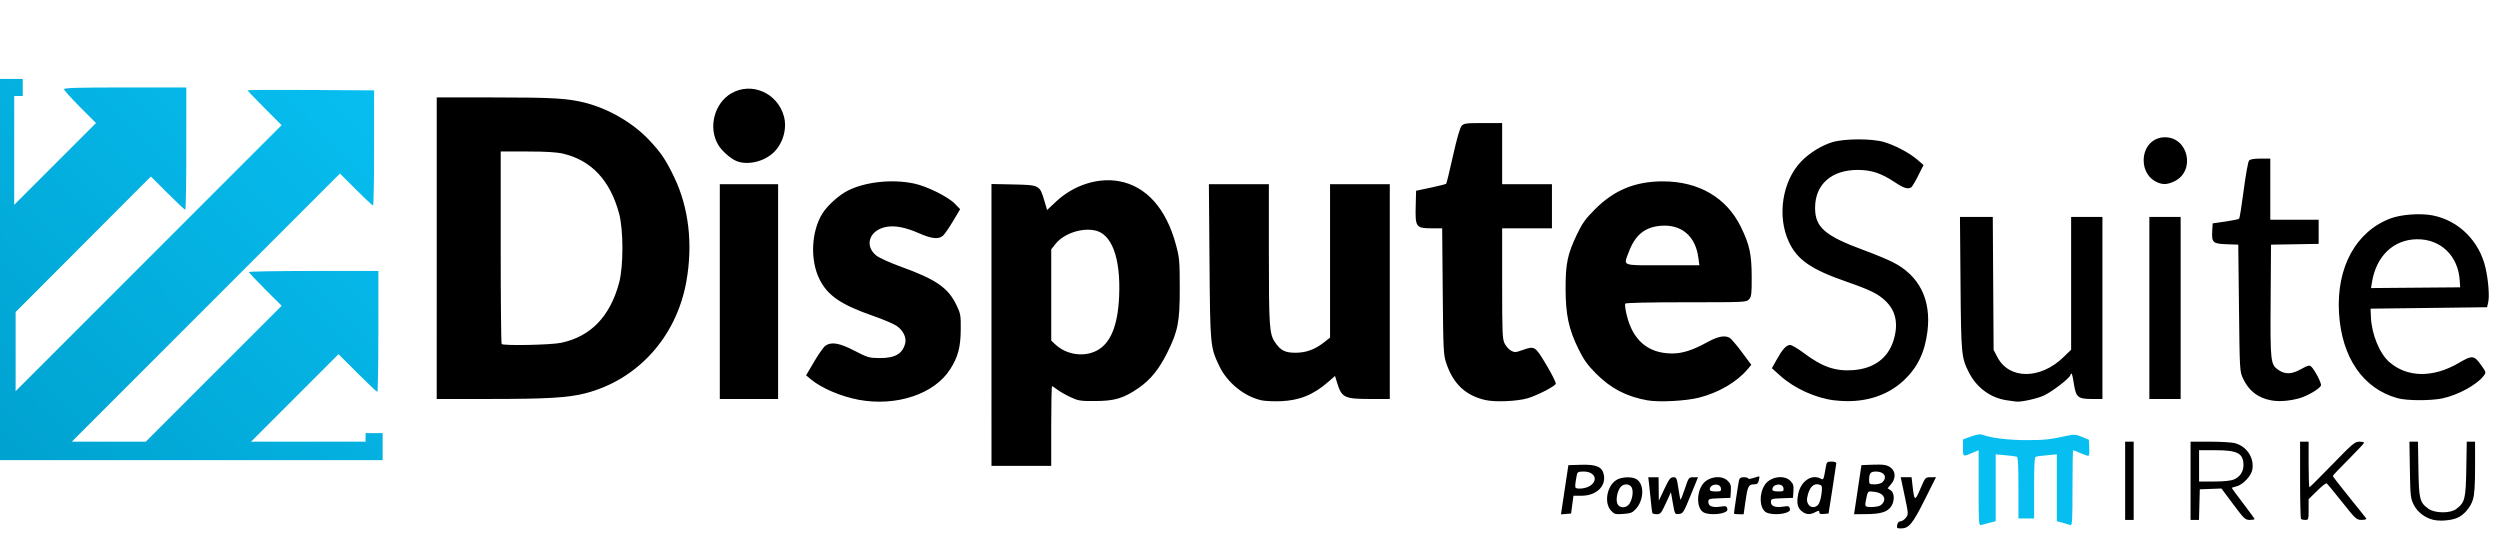
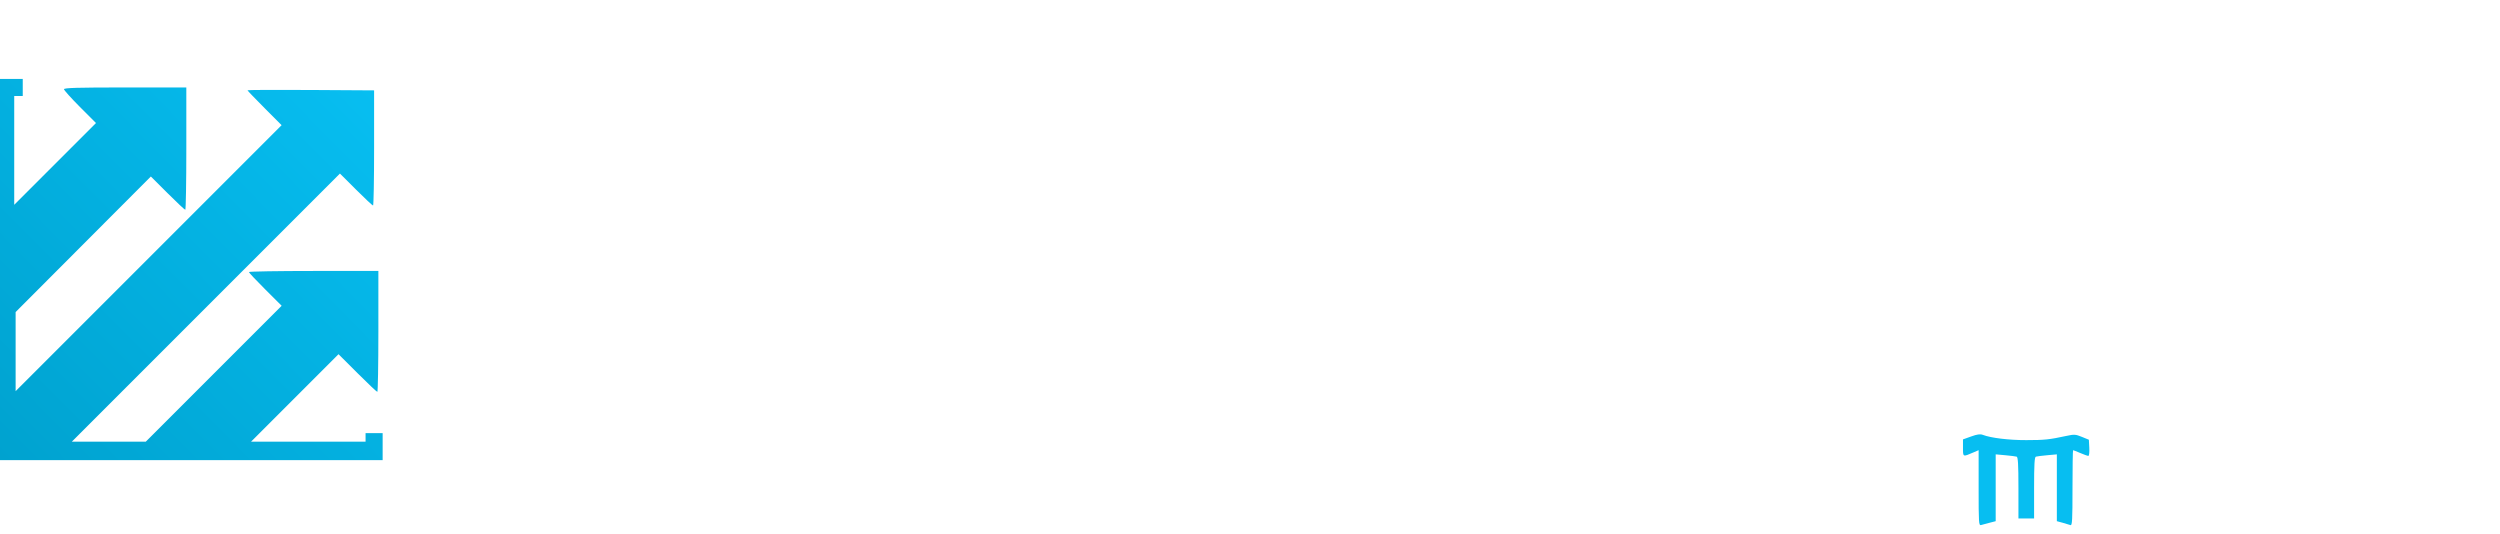
<svg xmlns="http://www.w3.org/2000/svg" xmlns:xlink="http://www.w3.org/1999/xlink" width="178" height="38" viewBox="0 0 178 38" version="1.1" id="svg834">
  <defs id="defs828">
    <linearGradient id="linearGradient1504">
      <stop style="stop-color:#00a2cf;stop-opacity:1" offset="0" id="stop1500" />
      <stop style="stop-color:#07bef1;stop-opacity:1" offset="1" id="stop1502" />
    </linearGradient>
    <linearGradient xlink:href="#linearGradient1504" id="linearGradient1506" x1="9.0000001e-05" y1="1177.052" x2="29.962" y2="1147.436" gradientUnits="userSpaceOnUse" gradientTransform="translate(0,-60)" />
  </defs>
  <g id="layer1" transform="matrix(0.889,0,0,0.889,0,-960.295)">
-     <path style="fill:#000000;fill-opacity:1;stroke-width:0.114" d="m 151.947,1122.235 c 0.034,-0.179 0.131,-0.285 0.261,-0.285 0.113,0 0.306,-0.126 0.427,-0.281 0.219,-0.279 0.219,-0.29 -0.093,-1.766 l -0.314,-1.485 h 0.435 0.435 l 0.074,0.655 c 0.144,1.279 0.193,1.3 0.631,0.272 0.393,-0.923 0.395,-0.925 0.822,-0.926 l 0.428,-10e-4 -0.906,1.81 c -0.96,1.918 -1.268,2.291 -1.886,2.291 -0.331,0 -0.362,-0.029 -0.313,-0.285 z m 42.92,-0.409 c -0.678,-0.167 -1.269,-0.631 -1.563,-1.227 -0.24,-0.487 -0.263,-0.707 -0.297,-2.779 l -0.037,-2.25 h 0.342 0.342 l 0.037,2.193 c 0.041,2.432 0.104,2.682 0.804,3.181 0.515,0.367 1.738,0.381 2.215,0.026 0.704,-0.525 0.774,-0.8 0.815,-3.207 l 0.037,-2.193 h 0.333 0.333 v 2.03 c 0,1.457 -0.047,2.19 -0.168,2.596 -0.186,0.625 -0.72,1.251 -1.265,1.48 -0.502,0.211 -1.397,0.281 -1.927,0.15 z m -24.665,-3.123 v -3.133 h 0.342 0.342 v 3.133 3.133 h -0.342 -0.342 z m 5.24,0 v -3.133 l 1.566,7e-4 c 0.862,3e-4 1.76,0.054 1.997,0.12 0.954,0.265 1.553,1.189 1.381,2.131 -0.094,0.513 -0.781,1.223 -1.293,1.336 -0.191,0.042 -0.348,0.096 -0.348,0.12 0,0.024 0.41,0.58 0.911,1.235 0.501,0.655 0.911,1.222 0.911,1.258 0,0.036 -0.174,0.066 -0.387,0.066 -0.36,0 -0.452,-0.088 -1.325,-1.258 l -0.939,-1.258 -0.868,0.033 -0.868,0.033 -0.032,1.225 -0.032,1.225 h -0.338 -0.338 z m 3.469,-0.104 c 0.48,-0.201 0.768,-0.626 0.768,-1.132 0,-0.963 -0.462,-1.213 -2.239,-1.213 h -1.316 v 1.253 1.253 h 1.2 c 0.777,0 1.336,-0.057 1.586,-0.161 z m 5.379,3.161 c -0.042,-0.042 -0.076,-1.452 -0.076,-3.133 v -3.057 h 0.342 0.342 v 1.823 c 0,1.003 0.029,1.823 0.066,1.823 0.036,0 0.862,-0.82 1.835,-1.823 1.6,-1.648 1.807,-1.823 2.156,-1.823 0.212,0 0.386,0.039 0.386,0.087 0,0.048 -0.564,0.65 -1.253,1.337 -0.689,0.687 -1.253,1.282 -1.253,1.322 0,0.04 0.588,0.799 1.306,1.687 0.718,0.888 1.337,1.663 1.374,1.723 0.039,0.062 -0.118,0.109 -0.366,0.109 -0.419,-4e-4 -0.472,-0.049 -1.571,-1.433 -0.625,-0.788 -1.181,-1.46 -1.236,-1.494 -0.055,-0.034 -0.402,0.238 -0.772,0.604 l -0.672,0.665 v 0.83 c 0,0.793 -0.012,0.83 -0.266,0.83 -0.146,0 -0.3,-0.034 -0.342,-0.076 z m -58.975,-2.339 0.297,-1.971 1.019,-0.03 c 1.245,-0.037 1.701,0.168 1.823,0.82 0.173,0.92 -0.625,1.659 -1.789,1.659 h -0.647 l -0.095,0.712 -0.095,0.712 -0.405,0.034 -0.405,0.034 z m 1.929,-0.258 c 0.803,-0.415 0.543,-1.2 -0.397,-1.2 -0.43,0 -0.51,0.037 -0.554,0.256 -0.134,0.666 -0.164,0.976 -0.099,1.04 0.128,0.128 0.722,0.073 1.05,-0.096 z m 1.781,1.929 c -0.574,-0.619 -0.328,-1.99 0.44,-2.459 0.429,-0.262 1.286,-0.282 1.632,-0.04 0.606,0.424 0.568,1.638 -0.074,2.356 -0.277,0.31 -0.411,0.364 -1.013,0.407 -0.642,0.046 -0.715,0.027 -0.985,-0.265 z m 1.477,-0.554 c 0.247,-0.377 0.333,-1.014 0.177,-1.307 -0.154,-0.288 -0.596,-0.323 -0.852,-0.067 -0.27,0.27 -0.433,1.002 -0.3,1.351 0.153,0.402 0.718,0.415 0.975,0.023 z m 1.842,0.757 c -0.027,-0.047 -0.083,-0.47 -0.125,-0.94 -0.042,-0.47 -0.107,-1.098 -0.143,-1.395 l -0.067,-0.541 h 0.413 0.413 l 0.01,0.94 0.01,0.94 0.444,-0.94 c 0.374,-0.791 0.487,-0.94 0.717,-0.94 0.252,0 0.282,0.064 0.403,0.876 0.072,0.482 0.149,0.895 0.173,0.919 0.024,0.024 0.18,-0.371 0.349,-0.876 0.3,-0.9 0.313,-0.919 0.68,-0.919 h 0.374 l -0.592,1.453 c -0.559,1.37 -0.611,1.454 -0.93,1.486 -0.337,0.034 -0.338,0.033 -0.493,-0.855 l -0.155,-0.888 -0.405,0.883 c -0.361,0.787 -0.439,0.883 -0.716,0.883 -0.171,0 -0.333,-0.039 -0.36,-0.085 z m 4.053,-0.089 c -0.501,-0.351 -0.536,-1.46 -0.068,-2.174 0.43,-0.656 1.537,-0.833 2.043,-0.328 0.239,0.239 0.28,0.375 0.251,0.826 l -0.035,0.54 -0.883,0.033 c -0.851,0.032 -0.883,0.043 -0.883,0.311 0,0.334 0.36,0.459 1.018,0.354 0.369,-0.059 0.446,-0.036 0.495,0.15 0.044,0.167 -0.026,0.249 -0.289,0.341 -0.504,0.176 -1.362,0.148 -1.65,-0.053 z m 1.431,-1.905 c -0.064,-0.452 -0.891,-0.36 -0.891,0.099 0,0.107 0.146,0.157 0.464,0.157 0.416,0 0.46,-0.027 0.427,-0.256 z m 1.046,2.021 c 0,-0.128 0.345,-2.409 0.401,-2.648 0.045,-0.195 0.14,-0.256 0.399,-0.256 0.187,0 0.34,0.045 0.34,0.101 0,0.055 0.192,0.034 0.427,-0.047 0.235,-0.081 0.443,-0.132 0.461,-0.114 0.019,0.018 0,0.168 -0.041,0.332 -0.059,0.235 -0.144,0.298 -0.4,0.298 -0.419,0 -0.502,0.172 -0.673,1.396 l -0.139,0.997 h -0.387 c -0.213,0 -0.387,-0.026 -0.387,-0.058 z m 2.536,-0.117 c -0.501,-0.351 -0.536,-1.46 -0.068,-2.174 0.43,-0.656 1.537,-0.833 2.043,-0.328 0.239,0.239 0.28,0.375 0.251,0.826 l -0.035,0.54 -0.883,0.033 c -0.851,0.032 -0.883,0.043 -0.883,0.311 0,0.334 0.36,0.459 1.018,0.354 0.369,-0.059 0.446,-0.036 0.495,0.15 0.044,0.167 -0.026,0.249 -0.289,0.341 -0.504,0.176 -1.362,0.148 -1.65,-0.053 z m 1.431,-1.905 c -0.064,-0.452 -0.891,-0.36 -0.891,0.099 0,0.107 0.146,0.157 0.464,0.157 0.416,0 0.46,-0.027 0.427,-0.256 z m 1.474,1.854 c -0.359,-0.283 -0.444,-0.698 -0.29,-1.425 0.213,-1.008 1.077,-1.584 1.797,-1.199 0.226,0.121 0.227,0.119 0.409,-0.939 0.068,-0.395 0.102,-0.427 0.46,-0.427 0.237,0 0.383,0.055 0.377,0.142 -0.005,0.078 -0.146,1.014 -0.314,2.079 l -0.305,1.937 -0.37,0.036 c -0.269,0.026 -0.37,-0.011 -0.37,-0.136 0,-0.15 -0.038,-0.151 -0.313,-0.01 -0.429,0.224 -0.743,0.206 -1.082,-0.061 z m 1.31,-0.544 c 0.098,-0.11 0.214,-0.493 0.258,-0.853 0.067,-0.545 0.05,-0.665 -0.104,-0.724 -0.509,-0.195 -0.883,0.167 -1.04,1.009 -0.121,0.644 0.476,1.028 0.886,0.569 z m 3.162,-1.196 0.296,-1.965 0.847,-0.034 c 0.999,-0.04 1.29,0.019 1.593,0.322 0.308,0.308 0.284,0.821 -0.059,1.228 l -0.284,0.337 0.25,0.166 c 0.319,0.212 0.321,0.901 0.005,1.328 -0.307,0.414 -0.836,0.569 -1.97,0.576 l -0.973,0.01 0.296,-1.965 z m 1.834,1.249 c 0.551,-0.42 0.289,-0.987 -0.497,-1.075 -0.577,-0.065 -0.516,-0.135 -0.709,0.806 -0.03,0.147 -0.022,0.301 0.019,0.342 0.127,0.127 0.995,0.074 1.187,-0.073 z m 0.151,-1.855 c 0.403,-0.403 0.134,-0.846 -0.515,-0.846 -0.456,0 -0.559,0.127 -0.559,0.693 0,0.311 0.029,0.333 0.448,0.333 0.255,0 0.525,-0.077 0.627,-0.179 z m -71.365,-12.588 v -11.287 l 1.754,0.036 c 2.077,0.043 2.112,0.061 2.468,1.258 l 0.234,0.786 0.733,-0.685 c 1.398,-1.308 3.339,-1.93 5.04,-1.617 2.173,0.401 3.766,2.185 4.547,5.095 0.28,1.042 0.302,1.296 0.304,3.46 0.002,2.716 -0.137,3.438 -1.005,5.184 -0.661,1.331 -1.357,2.184 -2.311,2.835 -1.199,0.818 -1.891,1.024 -3.447,1.03 -1.199,0.01 -1.368,-0.022 -1.989,-0.311 -0.373,-0.174 -0.844,-0.442 -1.046,-0.597 -0.202,-0.154 -0.397,-0.28 -0.432,-0.28 -0.036,0 -0.065,1.435 -0.065,3.19 v 3.19 h -2.392 -2.392 z m 8.412,2.068 c 1.119,-0.571 1.71,-1.995 1.812,-4.364 0.132,-3.084 -0.59,-5.022 -1.968,-5.281 -1.105,-0.207 -2.484,0.277 -3.137,1.101 l -0.333,0.421 v 3.653 3.653 l 0.313,0.297 c 0.881,0.835 2.268,1.053 3.313,0.519 z m -19.063,3.923 c -1.41,-0.263 -2.972,-0.933 -3.816,-1.637 l -0.38,-0.317 0.645,-1.096 c 0.355,-0.603 0.759,-1.176 0.899,-1.274 0.48,-0.336 1.127,-0.225 2.334,0.401 1.043,0.541 1.172,0.579 1.975,0.586 1.269,0.012 1.876,-0.335 2.087,-1.192 0.114,-0.462 -0.182,-1.051 -0.702,-1.395 -0.248,-0.164 -1.085,-0.519 -1.86,-0.788 -2.597,-0.902 -3.665,-1.635 -4.316,-2.961 -0.758,-1.546 -0.645,-3.839 0.261,-5.268 0.397,-0.627 1.319,-1.453 2.015,-1.805 1.394,-0.706 3.546,-0.939 5.302,-0.572 1.024,0.214 2.726,1.056 3.273,1.619 l 0.425,0.438 -0.574,0.966 c -0.316,0.531 -0.679,1.055 -0.808,1.165 -0.353,0.301 -0.898,0.242 -1.918,-0.206 -1.074,-0.472 -1.911,-0.635 -2.605,-0.508 -1.36,0.249 -1.8,1.499 -0.809,2.298 0.224,0.18 1.099,0.576 1.976,0.893 2.816,1.019 3.781,1.687 4.445,3.077 0.333,0.698 0.353,0.813 0.341,1.994 -0.015,1.399 -0.224,2.171 -0.854,3.154 -1.273,1.984 -4.315,2.992 -7.335,2.43 z m 32.303,0.052 c -1.379,-0.291 -2.764,-1.408 -3.401,-2.741 -0.729,-1.528 -0.735,-1.592 -0.789,-8.392 l -0.049,-6.18 h 2.402 2.402 v 5.577 c 0,5.825 0.041,6.42 0.493,7.083 0.45,0.661 0.806,0.841 1.652,0.837 0.853,0 1.564,-0.269 2.308,-0.858 l 0.447,-0.354 v -6.142 -6.142 h 2.392 2.392 v 8.601 8.601 l -1.453,-7e-4 c -2.194,0 -2.392,-0.094 -2.763,-1.292 l -0.171,-0.552 -0.513,0.449 c -1.199,1.05 -2.315,1.51 -3.816,1.571 -0.564,0.023 -1.254,-0.01 -1.533,-0.065 z m 17.881,-0.033 c -1.58,-0.37 -2.556,-1.298 -3.11,-2.954 -0.224,-0.67 -0.24,-1.01 -0.282,-5.753 l -0.044,-5.041 h -0.845 c -1.245,0 -1.317,-0.099 -1.276,-1.736 l 0.032,-1.272 1.175,-0.25 c 0.646,-0.138 1.202,-0.277 1.235,-0.31 0.033,-0.033 0.278,-1.037 0.544,-2.233 0.309,-1.387 0.56,-2.256 0.691,-2.401 0.187,-0.206 0.351,-0.228 1.727,-0.228 h 1.52 v 2.449 2.449 h 1.994 1.994 v 1.766 1.766 h -1.994 -1.994 v 4.415 c 0,3.975 0.02,4.454 0.199,4.811 0.11,0.218 0.339,0.474 0.51,0.569 0.281,0.156 0.365,0.153 0.87,-0.026 1.036,-0.368 1.047,-0.361 1.96,1.166 0.449,0.75 0.789,1.434 0.757,1.518 -0.08,0.208 -1.475,0.926 -2.246,1.155 -0.849,0.253 -2.629,0.326 -3.418,0.141 z m 13.014,0.032 c -1.7,-0.306 -2.939,-0.951 -4.132,-2.151 -0.678,-0.682 -0.97,-1.09 -1.393,-1.946 -0.788,-1.596 -1.036,-2.747 -1.04,-4.842 -0.004,-2.026 0.154,-2.777 0.918,-4.372 0.424,-0.884 0.673,-1.229 1.442,-2 1.533,-1.536 3.222,-2.229 5.43,-2.229 2.874,0 5.099,1.298 6.247,3.646 0.7,1.43 0.862,2.179 0.868,4.003 0.005,1.373 -0.02,1.582 -0.212,1.794 -0.214,0.237 -0.279,0.24 -5.034,0.24 -2.942,0 -4.844,0.043 -4.885,0.109 -0.037,0.06 0.011,0.445 0.106,0.855 0.48,2.072 1.721,3.137 3.653,3.137 0.833,0 1.645,-0.26 2.811,-0.9 0.853,-0.468 1.387,-0.574 1.794,-0.357 0.113,0.061 0.551,0.573 0.972,1.138 l 0.765,1.028 -0.3,0.356 c -0.858,1.02 -2.311,1.87 -3.88,2.271 -1.05,0.268 -3.219,0.383 -4.131,0.218 z m 4.065,-11.446 c -0.236,-1.737 -1.377,-2.685 -3.049,-2.534 -1.249,0.113 -2.018,0.752 -2.52,2.095 -0.431,1.153 -0.653,1.066 2.711,1.066 h 2.943 z m 10.919,11.448 c -1.515,-0.182 -3.219,-0.953 -4.352,-1.97 l -0.677,-0.607 0.377,-0.675 c 0.475,-0.851 0.782,-1.188 1.084,-1.188 0.13,0 0.615,0.284 1.076,0.631 1.501,1.129 2.549,1.493 3.989,1.384 1.645,-0.124 2.775,-0.958 3.215,-2.372 0.406,-1.304 0.201,-2.351 -0.616,-3.147 -0.602,-0.586 -1.218,-0.892 -3.157,-1.566 -2.815,-0.978 -3.925,-1.743 -4.598,-3.168 -0.971,-2.056 -0.544,-4.874 0.978,-6.458 0.649,-0.675 1.648,-1.294 2.499,-1.547 0.986,-0.294 3.169,-0.296 4.14,-0.01 0.898,0.27 2.042,0.876 2.663,1.412 l 0.498,0.43 -0.428,0.852 c -0.235,0.468 -0.485,0.889 -0.555,0.935 -0.266,0.174 -0.595,0.072 -1.318,-0.41 -1.081,-0.72 -1.878,-0.984 -2.968,-0.984 -2.112,0 -3.418,1.162 -3.418,3.043 0,1.556 0.794,2.241 3.93,3.393 0.815,0.299 1.835,0.721 2.268,0.938 2.147,1.075 3.119,3.006 2.801,5.562 -0.208,1.673 -0.799,2.897 -1.893,3.921 -1.395,1.305 -3.33,1.862 -5.539,1.597 z m 13.777,-0.01 c -1.294,-0.189 -2.413,-1.016 -3.028,-2.236 -0.6,-1.192 -0.622,-1.421 -0.669,-7.124 l -0.044,-5.326 h 1.314 1.314 l 0.033,5.326 0.033,5.326 0.315,0.598 c 0.939,1.782 3.43,1.776 5.277,-0.013 l 0.617,-0.598 v -5.319 -5.319 h 1.253 1.253 v 7.291 7.291 h -0.842 c -1.111,0 -1.276,-0.137 -1.44,-1.193 -0.135,-0.869 -0.183,-0.985 -0.291,-0.703 -0.103,0.267 -1.366,1.244 -2.066,1.596 -0.496,0.25 -1.836,0.554 -2.254,0.511 -0.063,-0.01 -0.412,-0.055 -0.775,-0.108 z m 21.216,0.013 c -1.08,-0.19 -1.832,-0.77 -2.292,-1.768 -0.258,-0.561 -0.263,-0.647 -0.319,-5.639 l -0.057,-5.07 -0.938,-0.033 c -1.101,-0.039 -1.201,-0.134 -1.147,-1.079 l 0.034,-0.593 1.021,-0.145 c 0.561,-0.08 1.056,-0.183 1.1,-0.23 0.043,-0.046 0.208,-1.073 0.365,-2.282 0.157,-1.209 0.348,-2.273 0.424,-2.364 0.096,-0.116 0.374,-0.166 0.921,-0.166 h 0.784 v 2.449 2.449 h 1.937 1.937 v 0.966 0.966 l -1.908,0.031 -1.908,0.031 -0.03,4.458 c -0.033,4.963 -0.012,5.149 0.645,5.591 0.532,0.358 1.062,0.333 1.806,-0.088 0.486,-0.274 0.651,-0.32 0.777,-0.214 0.279,0.232 0.87,1.361 0.803,1.535 -0.099,0.257 -1.087,0.841 -1.723,1.018 -0.787,0.219 -1.613,0.284 -2.231,0.176 z m 10.099,-0.177 c -2.772,-0.761 -4.489,-3.26 -4.7,-6.84 -0.215,-3.648 1.359,-6.524 4.141,-7.565 0.849,-0.318 2.394,-0.426 3.363,-0.236 2.097,0.411 3.753,2.064 4.24,4.234 0.221,0.985 0.316,2.236 0.206,2.721 l -0.09,0.399 -4.666,0.057 -4.666,0.057 0.029,0.683 c 0.058,1.359 0.689,2.903 1.463,3.583 1.434,1.259 3.511,1.29 5.57,0.084 1.095,-0.642 1.226,-0.628 1.81,0.195 0.382,0.537 0.389,0.568 0.205,0.813 -0.55,0.731 -2.053,1.558 -3.325,1.828 -0.928,0.197 -2.84,0.19 -3.581,-0.013 z m 4.969,-9.439 c -0.126,-1.965 -1.524,-3.312 -3.417,-3.293 -1.878,0.019 -3.261,1.332 -3.607,3.424 l -0.08,0.486 3.57,-0.03 3.57,-0.03 z m -162.021,-2.576 v -12.076 l 4.585,9e-4 c 4.782,0 5.945,0.072 7.388,0.45 1.848,0.484 3.757,1.604 5.025,2.948 0.969,1.027 1.359,1.606 2.033,3.017 1.16,2.428 1.497,5.361 0.958,8.345 -0.801,4.437 -3.91,7.867 -8.1,8.939 -1.373,0.351 -3.043,0.45 -7.646,0.451 l -4.244,10e-4 z m 9.968,7.575 c 2.356,-0.497 3.904,-2.095 4.634,-4.784 0.359,-1.322 0.359,-4.26 0,-5.582 -0.719,-2.649 -2.218,-4.249 -4.483,-4.782 -0.502,-0.118 -1.367,-0.17 -2.857,-0.172 H 40.101 v 7.671 c 0,4.219 0.034,7.705 0.076,7.747 0.153,0.153 3.949,0.076 4.766,-0.096 z m 12.703,-4.1 v -8.601 h 2.335 2.335 v 8.601 8.601 h -2.335 -2.335 z m 114.493,1.31 v -7.291 h 1.253 1.253 v 7.291 7.291 h -1.253 -1.253 z m 0.684,-10.039 c -0.701,-0.279 -1.139,-0.963 -1.139,-1.776 0,-1.075 0.718,-1.855 1.709,-1.855 1.878,0 2.458,2.7 0.757,3.524 -0.529,0.256 -0.883,0.285 -1.327,0.108 z m -113.876,-1.742 c -0.461,-0.201 -1.122,-0.787 -1.408,-1.25 -0.848,-1.373 -0.35,-3.366 1.04,-4.163 1.626,-0.932 3.699,-0.018 4.204,1.855 0.264,0.98 -0.077,2.171 -0.827,2.888 -0.787,0.752 -2.133,1.053 -3.009,0.671 z" id="path1390" />
    <path style="fill:#07bef1;fill-opacity:1;stroke-width:0.114" d="m 158.468,1119.279 v -3.028 l -0.427,0.185 c -0.845,0.365 -0.826,0.374 -0.826,-0.374 v -0.674 l 0.655,-0.235 c 0.492,-0.177 0.726,-0.208 0.94,-0.126 0.645,0.248 2.082,0.422 3.475,0.419 1.466,0 1.849,-0.043 3.204,-0.335 0.639,-0.138 0.745,-0.131 1.253,0.077 l 0.555,0.227 0.034,0.647 c 0.019,0.364 -0.014,0.647 -0.076,0.647 -0.061,0 -0.349,-0.102 -0.642,-0.228 -0.292,-0.125 -0.553,-0.228 -0.579,-0.228 -0.026,0 -0.048,1.364 -0.048,3.031 0,2.589 -0.024,3.022 -0.164,2.968 -0.09,-0.035 -0.372,-0.119 -0.627,-0.188 l -0.463,-0.125 v -2.676 -2.676 l -0.769,0.07 c -0.423,0.038 -0.833,0.089 -0.911,0.114 -0.108,0.033 -0.142,0.634 -0.142,2.497 v 2.453 h -0.627 -0.627 v -2.453 c 0,-1.863 -0.034,-2.463 -0.142,-2.497 -0.078,-0.024 -0.488,-0.075 -0.911,-0.114 l -0.769,-0.07 v 2.676 2.676 l -0.484,0.125 c -0.266,0.069 -0.574,0.151 -0.684,0.183 -0.186,0.054 -0.199,-0.14 -0.199,-2.97 z" id="path1496" />
    <path style="fill:url(#linearGradient1506);fill-opacity:1;stroke-width:0.114" d="m 0,1101.785 v -15.266 h 0.911 0.911 v 0.683 0.683 H 1.481 1.139 v 4.357 4.357 l 3.274,-3.274 3.274,-3.274 -1.281,-1.284 c -0.704,-0.706 -1.281,-1.347 -1.281,-1.425 0,-0.109 1.089,-0.141 4.899,-0.141 h 4.899 v 4.899 c 0,2.694 -0.038,4.899 -0.084,4.899 -0.046,0 -0.685,-0.6 -1.42,-1.333 l -1.337,-1.333 -5.415,5.428 -5.415,5.428 v 3.168 3.168 l 10.651,-10.651 10.651,-10.651 -1.366,-1.37 c -0.751,-0.753 -1.366,-1.395 -1.366,-1.425 -10e-6,-0.03 2.281,-0.042 5.07,-0.024 l 5.07,0.031 v 4.612 c 0,2.536 -0.038,4.612 -0.084,4.612 -0.046,0 -0.662,-0.576 -1.368,-1.281 l -1.284,-1.281 -10.736,10.736 -10.736,10.736 h 2.962 2.962 l 5.44,-5.441 5.44,-5.441 -1.311,-1.307 c -0.721,-0.719 -1.311,-1.346 -1.311,-1.394 0,-0.048 2.333,-0.087 5.184,-0.087 h 5.184 v 4.842 c 0,2.663 -0.038,4.842 -0.084,4.842 -0.046,0 -0.764,-0.679 -1.596,-1.509 l -1.512,-1.509 -3.502,3.502 -3.502,3.502 h 4.585 4.585 v -0.342 -0.342 h 0.684 0.684 v 1.082 1.082 H 15.323 9e-5 Z" id="path1450" />
  </g>
</svg>